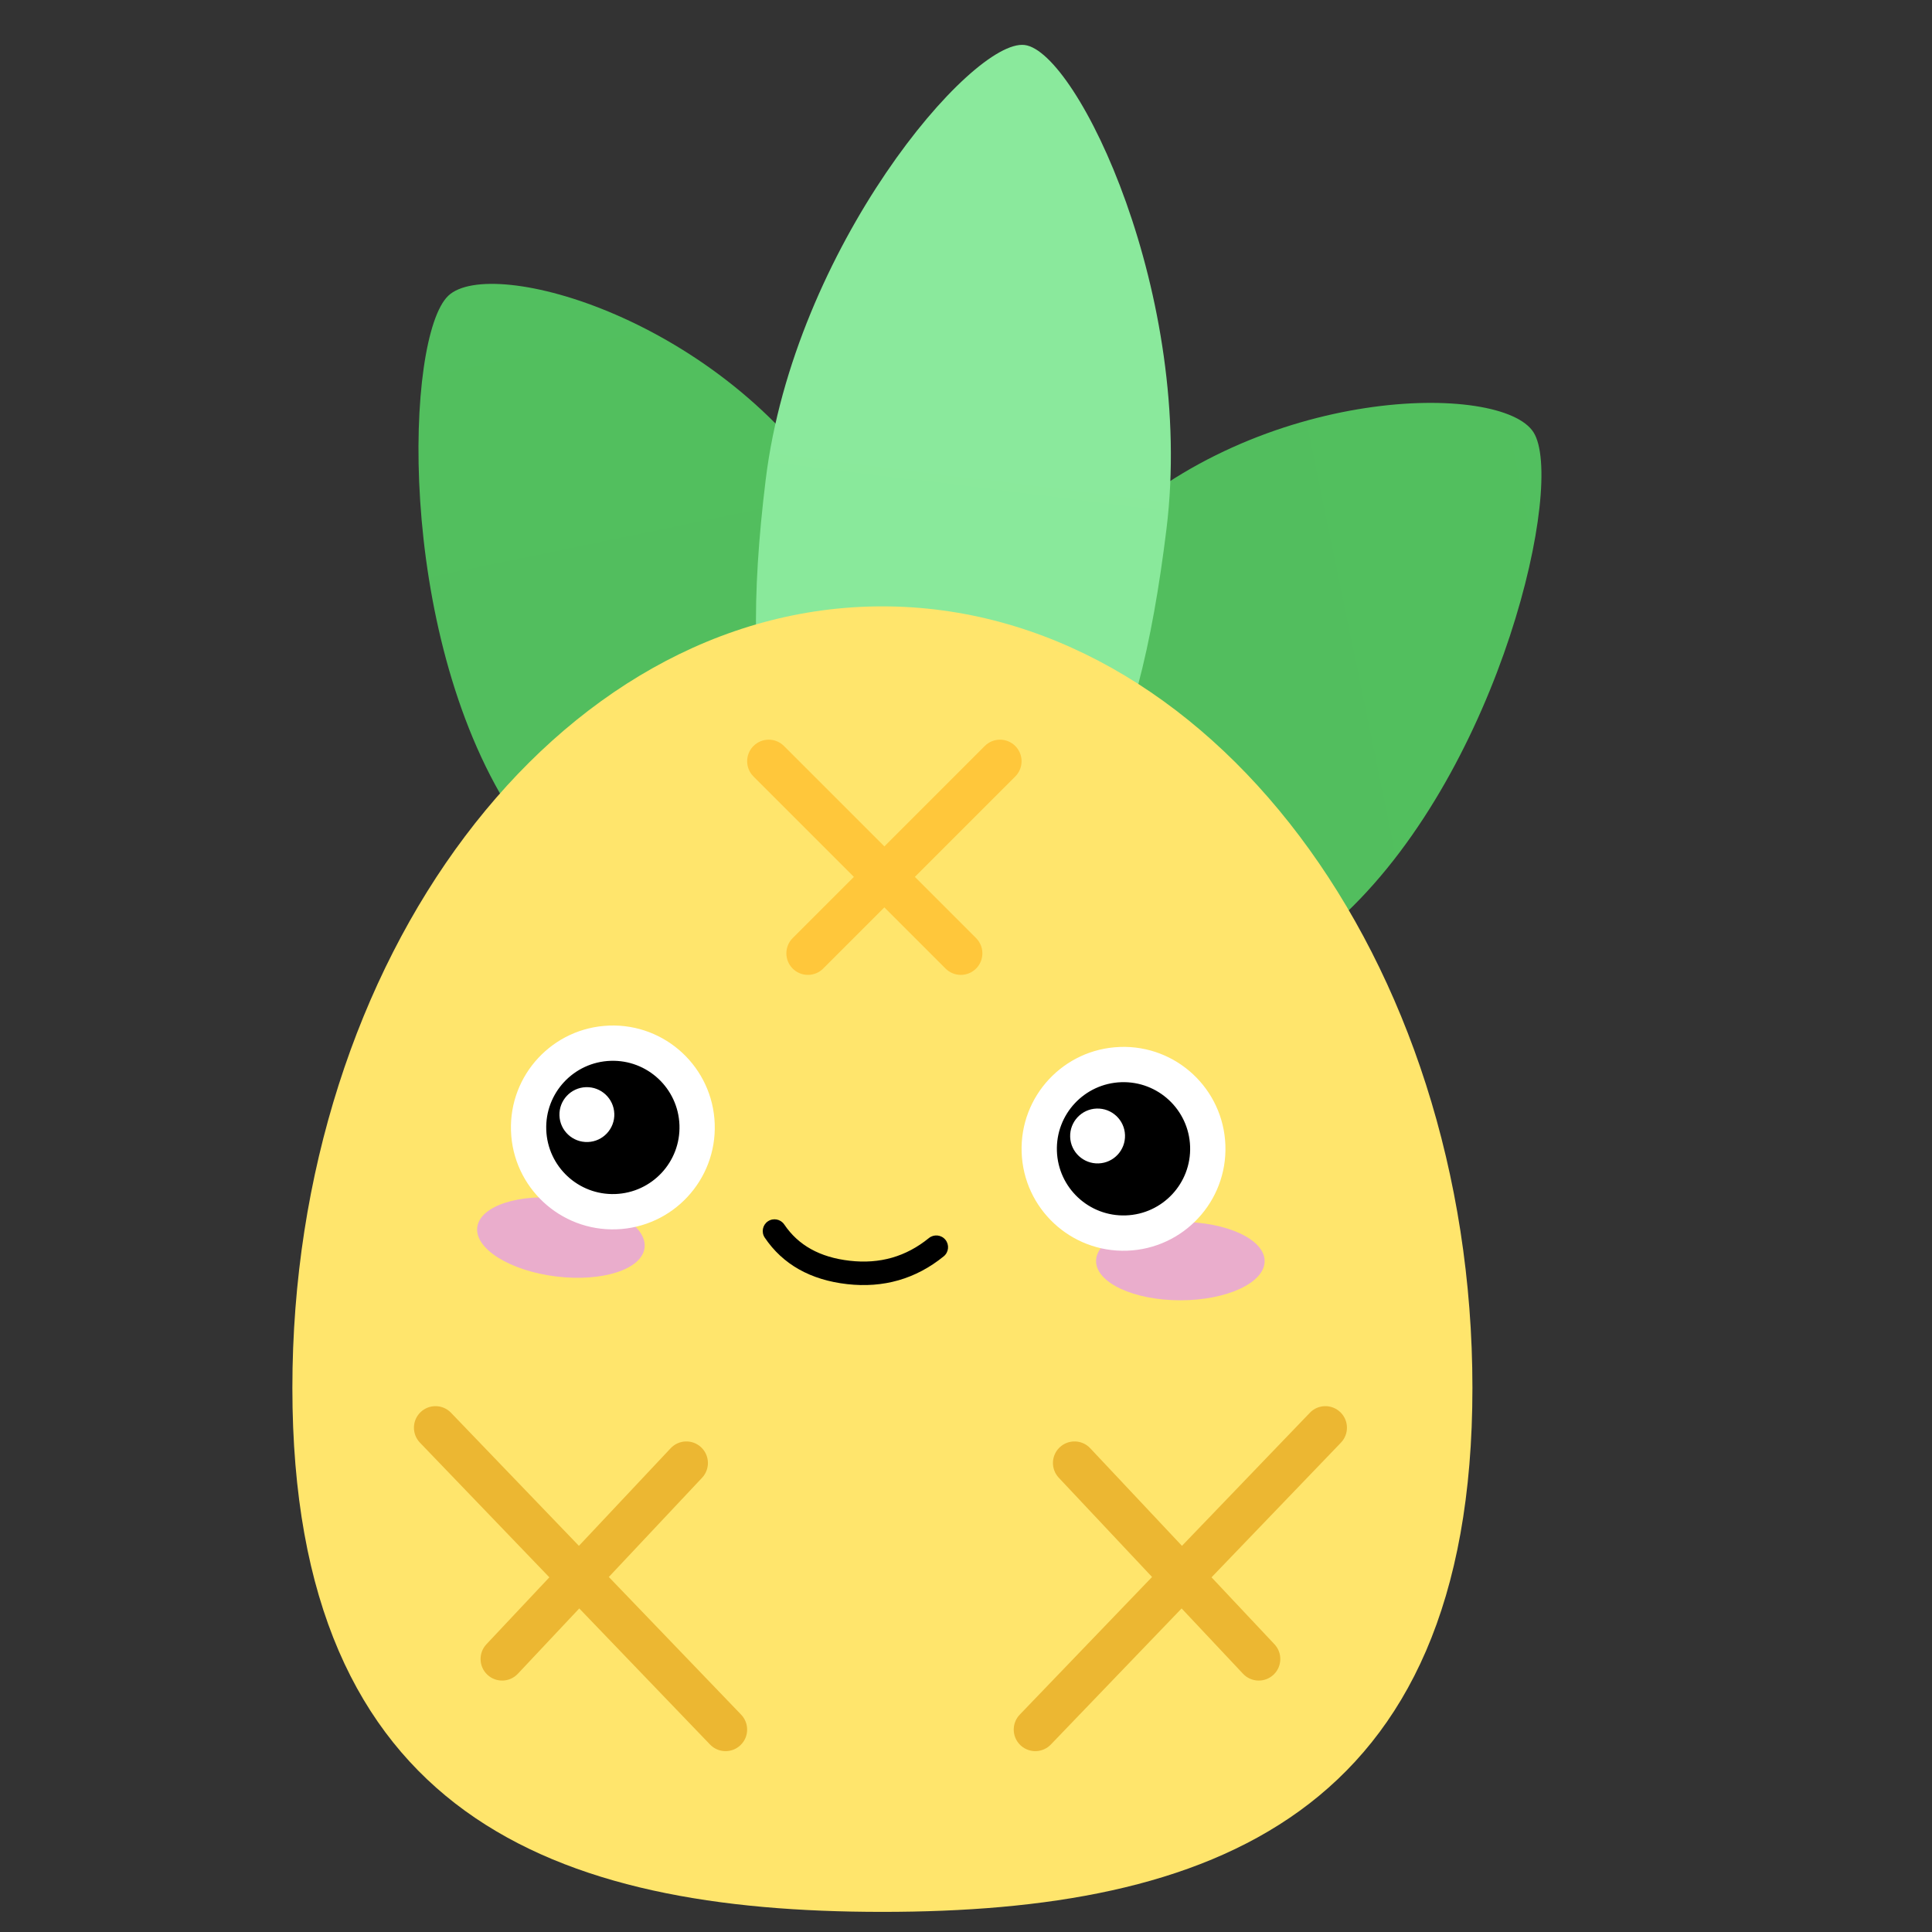
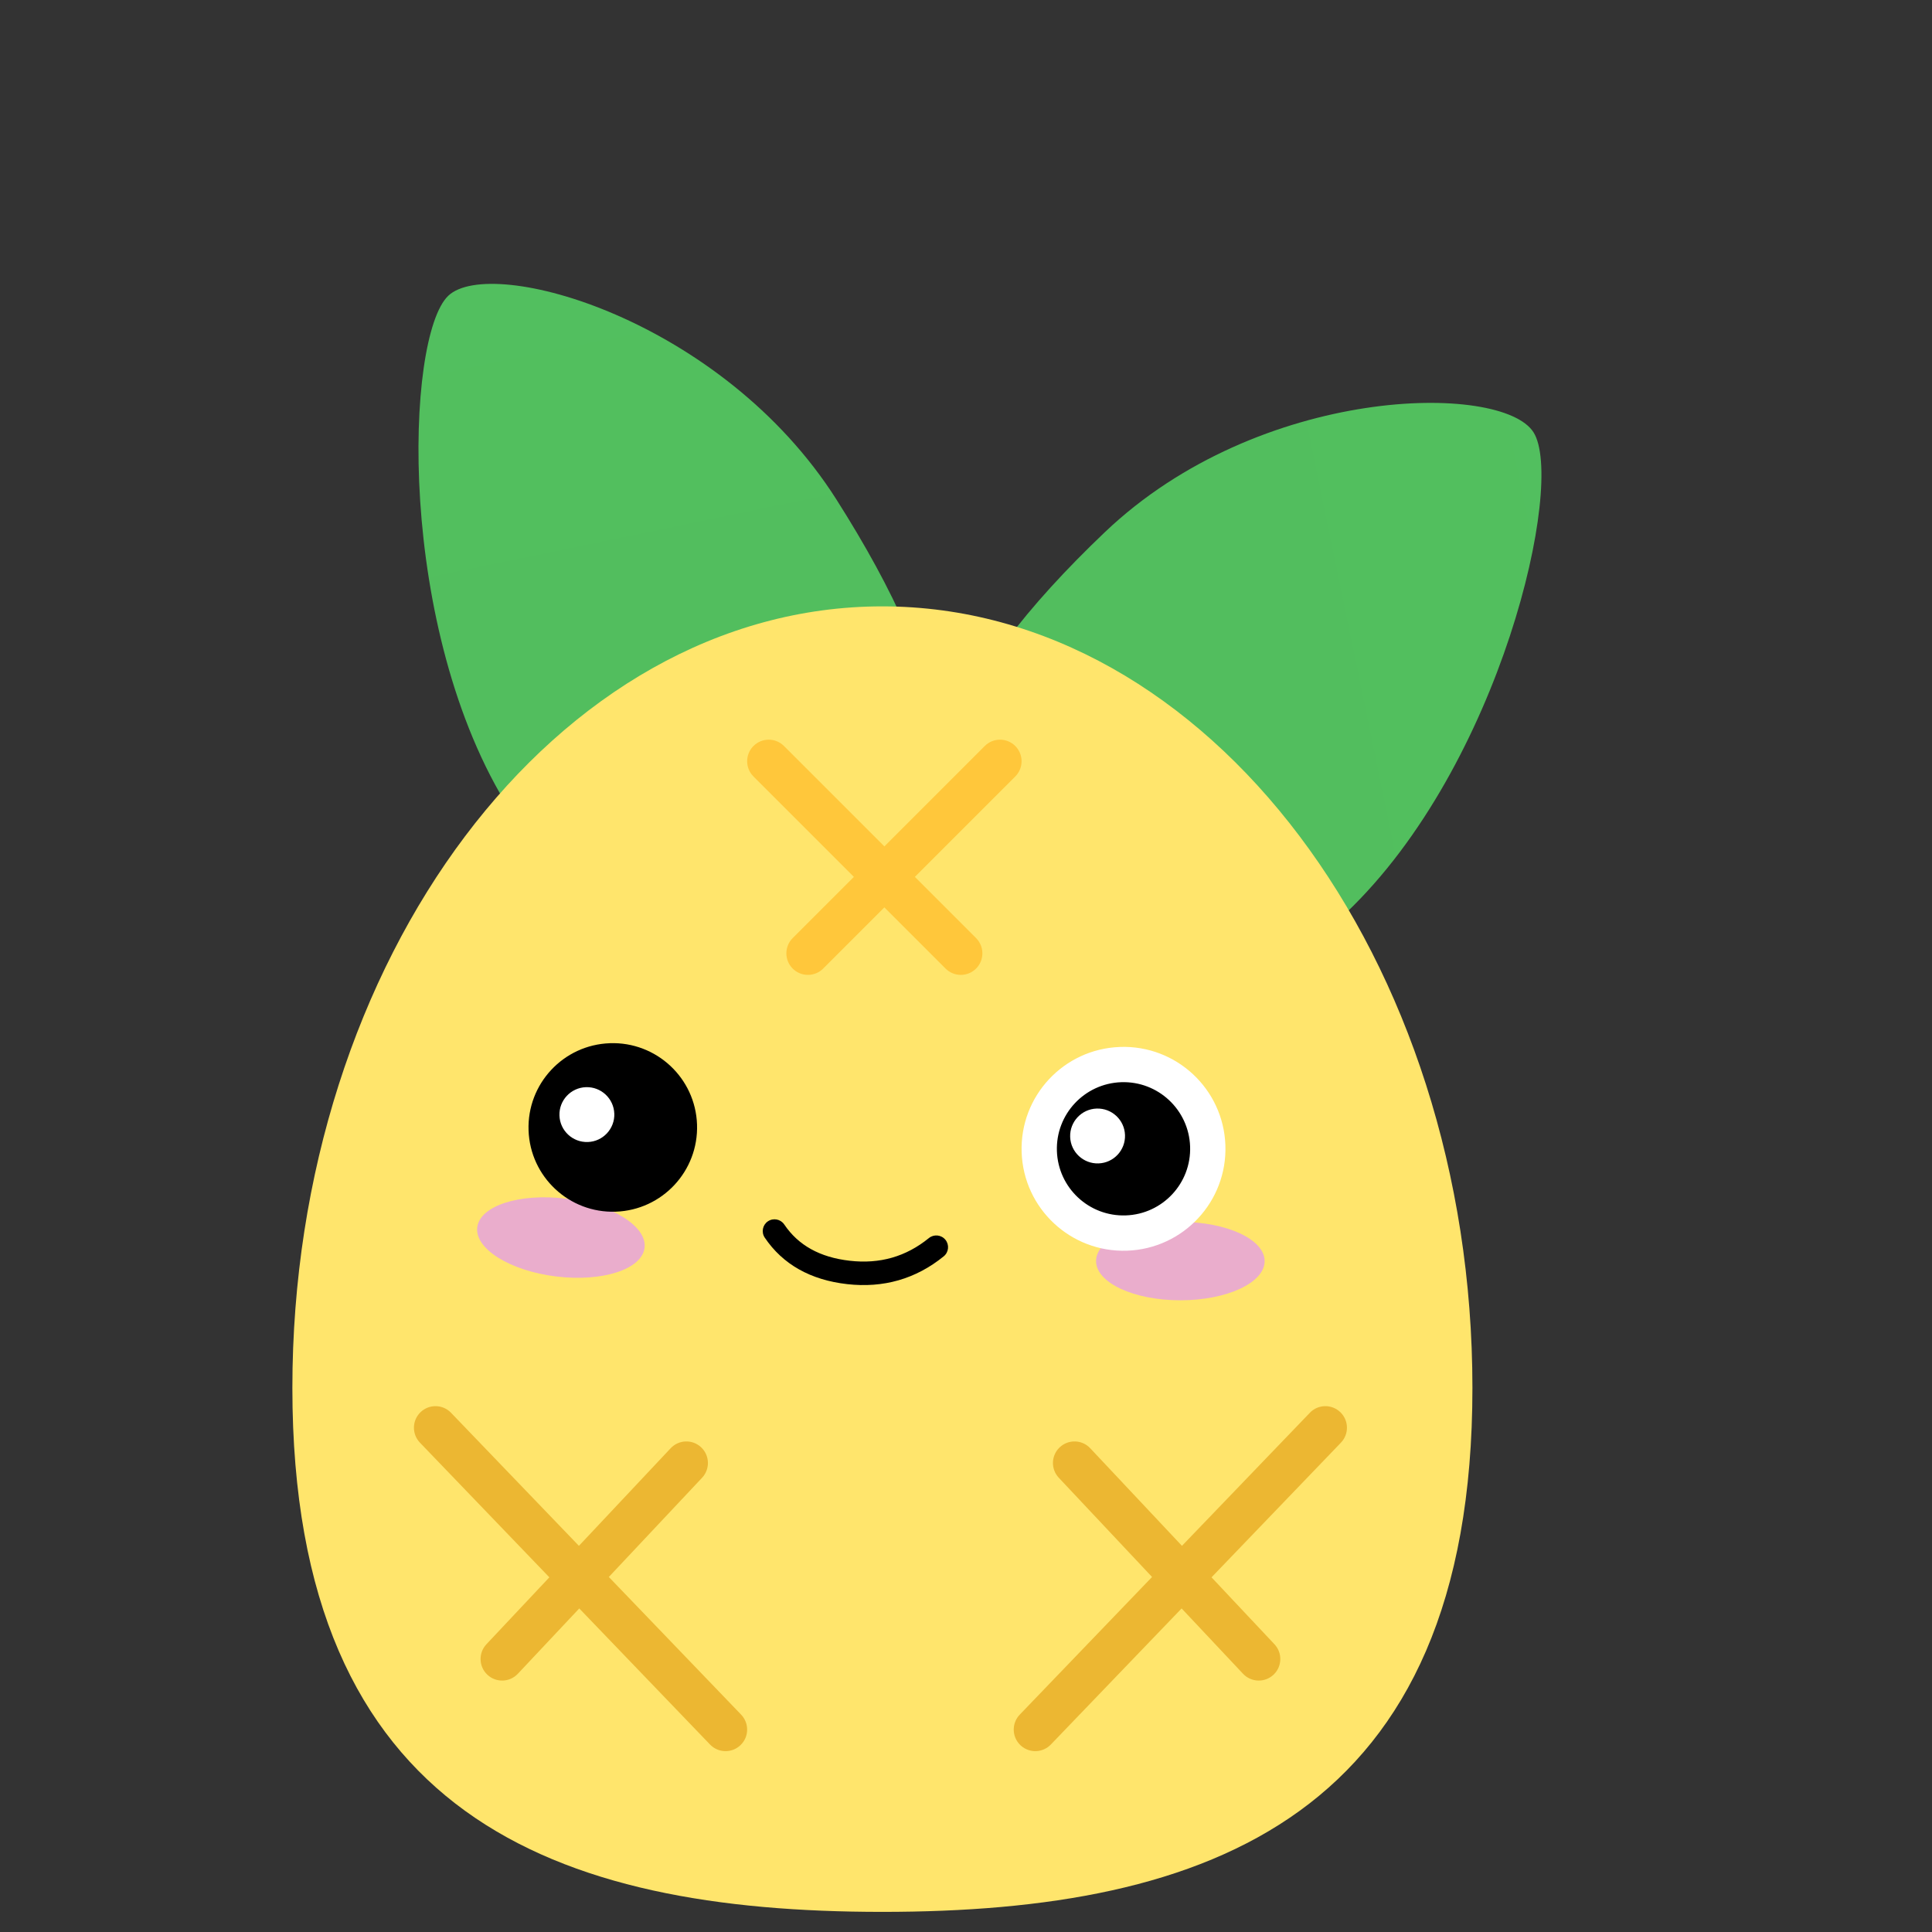
<svg xmlns="http://www.w3.org/2000/svg" fill="none" viewBox="0 0 96 96" id="Pinia--Streamline-Svg-Logos">
  <rect x="0" y="0" width="96" height="96" fill="#333333" stroke="none" />
  <desc>
    Pinia Streamline Icon: https://streamlinehq.com
  </desc>
  <path fill="url(#a)" d="M42.893 47.205c6.287-5.99 4.368-13.398-1.325-22.375-5.694-8.977-17.155-12.171-19.294-10.133-2.138 2.037-2.612 16.603 3.082 25.58 5.694 8.977 11.251 12.918 17.538 6.929Z" />
  <path fill="url(#b)" d="M48.328 48.034c4.651 7.333 10.869 4.652 18.565-2.681 7.696-7.333 10.888-21.379 9.306-23.873-1.582-2.494-13.603-2.369-21.3 4.964-7.696 7.333-11.223 14.258-6.572 21.591Z" />
-   <path fill="url(#c)" d="M45.786 43.999c7.723.948 10.76-6.186 12.176-17.719C59.378 14.748 53.541 2.558 50.914 2.236 48.287 1.913 39.463 12.302 38.047 23.835c-1.416 11.533.017 19.216 7.739 20.164Z" />
  <path fill="url(#d)" d="M43.841 95c16.192 0 29.323-4.704 29.323-26.035S60.033 30.13 43.841 30.13c-16.192 0-29.313 17.504-29.313 38.835S27.649 95 43.841 95Z" />
  <path fill="#eaadcc" d="M58.651 64.611c2.313 0 4.188-.872 4.188-1.948 0-1.076-1.875-1.948-4.188-1.948-2.313 0-4.188.872-4.188 1.948 0 1.076 1.875 1.948 4.188 1.948Z" />
  <path fill="#eaadcc" d="M27.634 63.427c2.296.282 4.263-.355 4.394-1.423.131-1.068-1.624-2.162-3.92-2.444-2.296-.282-4.263.355-4.394 1.423-.131 1.068 1.624 2.162 3.92 2.444Z" />
  <path fill="#000000" d="M38.969 60.844c-.18-.268-.544-.338-.811-.158-.268.18-.338.544-.158.811.897 1.331 2.276 2.103 4.09 2.31 1.806.206 3.419-.257 4.803-1.381.25-.203.288-.572.085-.822-.204-.25-.572-.288-.822-.085-1.138.925-2.437 1.298-3.933 1.127-1.488-.17-2.557-.769-3.254-1.802Z" />
  <path fill="#000000" d="M30.303 51.836c1.156-.04 2.219.392 3.003 1.123.784.731 1.289 1.761 1.329 2.917.04 1.156-.392 2.219-1.123 3.003-.731.784-1.761 1.289-2.917 1.329-1.156.04-2.219-.392-3.002-1.123-.784-.731-1.289-1.761-1.329-2.917-.04-1.156.392-2.219 1.123-3.002.731-.784 1.761-1.289 2.917-1.329Z" />
  <path fill="#ffffff" d="M30.524 55.336c-.026-.752-.658-1.341-1.41-1.315-.753.026-1.342.658-1.315 1.41.026.753.658 1.341 1.411 1.315.752-.026 1.341-.658 1.315-1.41Z" />
  <path fill="#000000" d="M55.681 52.898c1.156-.04 2.219.392 3.003 1.123.784.731 1.289 1.761 1.329 2.917.04 1.156-.392 2.219-1.123 3.003-.731.784-1.761 1.289-2.917 1.329-1.156.04-2.219-.392-3.003-1.123-.784-.731-1.289-1.761-1.329-2.917-.04-1.156.392-2.219 1.123-3.002.731-.784 1.761-1.289 2.917-1.329Z" />
-   <path fill="#ffffff" d="M30.275 50.96c2.796-.098 5.141 2.089 5.239 4.885.098 2.796-2.089 5.141-4.885 5.239-2.796.098-5.141-2.089-5.238-4.885-.098-2.796 2.089-5.141 4.885-5.238Zm3.487 4.946c-.064-1.828-1.597-3.258-3.425-3.194-1.828.064-3.258 1.597-3.194 3.425.064 1.828 1.597 3.258 3.425 3.194 1.828-.064 3.258-1.597 3.194-3.425Z" />
  <path fill="#ffffff" d="M55.65 52.022c2.796-.098 5.141 2.089 5.239 4.885.098 2.796-2.089 5.141-4.885 5.239-2.796.098-5.141-2.09-5.239-4.885-.098-2.796 2.089-5.141 4.885-5.238Zm3.486 4.946c-.064-1.828-1.597-3.258-3.425-3.194-1.828.064-3.258 1.597-3.194 3.425.064 1.828 1.597 3.258 3.425 3.194 1.828-.064 3.258-1.597 3.194-3.425Z" />
  <path fill="#ffffff" d="M55.901 56.399c-.026-.753-.658-1.341-1.41-1.315-.752.026-1.341.658-1.315 1.41.026.752.658 1.341 1.41 1.315.753-.026 1.341-.658 1.315-1.41Z" />
  <path fill="#ecb732" d="m22.411 70.2 6.355 6.612 4.559-4.85c.405-.431 1.083-.452 1.514-.047.431.405.452 1.083.047 1.514l-4.634 4.93 6.574 6.84c.41.427.397 1.105-.03 1.515-.427.41-1.105.397-1.515-.03l-6.498-6.762-3.052 3.247c-.405.431-1.083.452-1.514.047-.431-.405-.452-1.083-.047-1.514l3.127-3.326-6.43-6.691c-.41-.427-.397-1.105.03-1.515.427-.41 1.105-.397 1.515.03Z" />
  <path fill="#ecb732" d="M65.085 70.2c.41-.427 1.088-.44 1.515-.03.427.41.44 1.088.03 1.515l-6.43 6.691 3.127 3.326c.394.419.385 1.072-.012 1.48l-.035.034c-.431.405-1.109.384-1.514-.047l-3.052-3.247-6.498 6.762c-.399.415-1.051.439-1.479.063l-.036-.033c-.427-.41-.44-1.088-.03-1.515l6.574-6.84-4.634-4.93c-.394-.419-.385-1.072.012-1.48l.035-.034c.431-.405 1.109-.384 1.514.047l4.559 4.85 6.355-6.612Z" />
  <path fill="#ffc73b" d="M50.448 37.068c.418.418.418 1.097 0 1.515l-4.989 4.989 3.041 3.041c.407.407.418 1.059.034 1.48l-.034.035c-.418.418-1.097.418-1.515 0l-3.041-3.041-3.041 3.041c-.418.418-1.097.418-1.515 0-.418-.418-.418-1.097 0-1.515l3.041-3.041-4.989-4.989c-.407-.407-.418-1.059-.034-1.48l.034-.035c.418-.418 1.097-.418 1.515 0l4.989 4.989 4.989-4.989c.418-.418 1.097-.418 1.515 0Z" />
  <defs>
    <linearGradient id="a" x1="999.028" x2="1322.02" y1="-748.436" y2="819.057" gradientUnits="userSpaceOnUse">
      <stop stop-color="#52ce63" />
      <stop offset="1" stop-color="#51a256" />
    </linearGradient>
    <linearGradient id="b" x1="842.523" x2="-725.153" y1="1002.32" y2="1324.95" gradientUnits="userSpaceOnUse">
      <stop stop-color="#52ce63" />
      <stop offset="1" stop-color="#51a256" />
    </linearGradient>
    <linearGradient id="c" x1="1036.61" x2="735.026" y1="123.263" y2="2579.44" gradientUnits="userSpaceOnUse">
      <stop stop-color="#8ae99c" />
      <stop offset="1" stop-color="#52ce63" />
    </linearGradient>
    <linearGradient id="d" x1="3027.09" x2="2540.32" y1="1163.56" y2="6509" gradientUnits="userSpaceOnUse">
      <stop stop-color="#ffe56c" />
      <stop offset="1" stop-color="#ffc63a" />
    </linearGradient>
  </defs>
</svg>